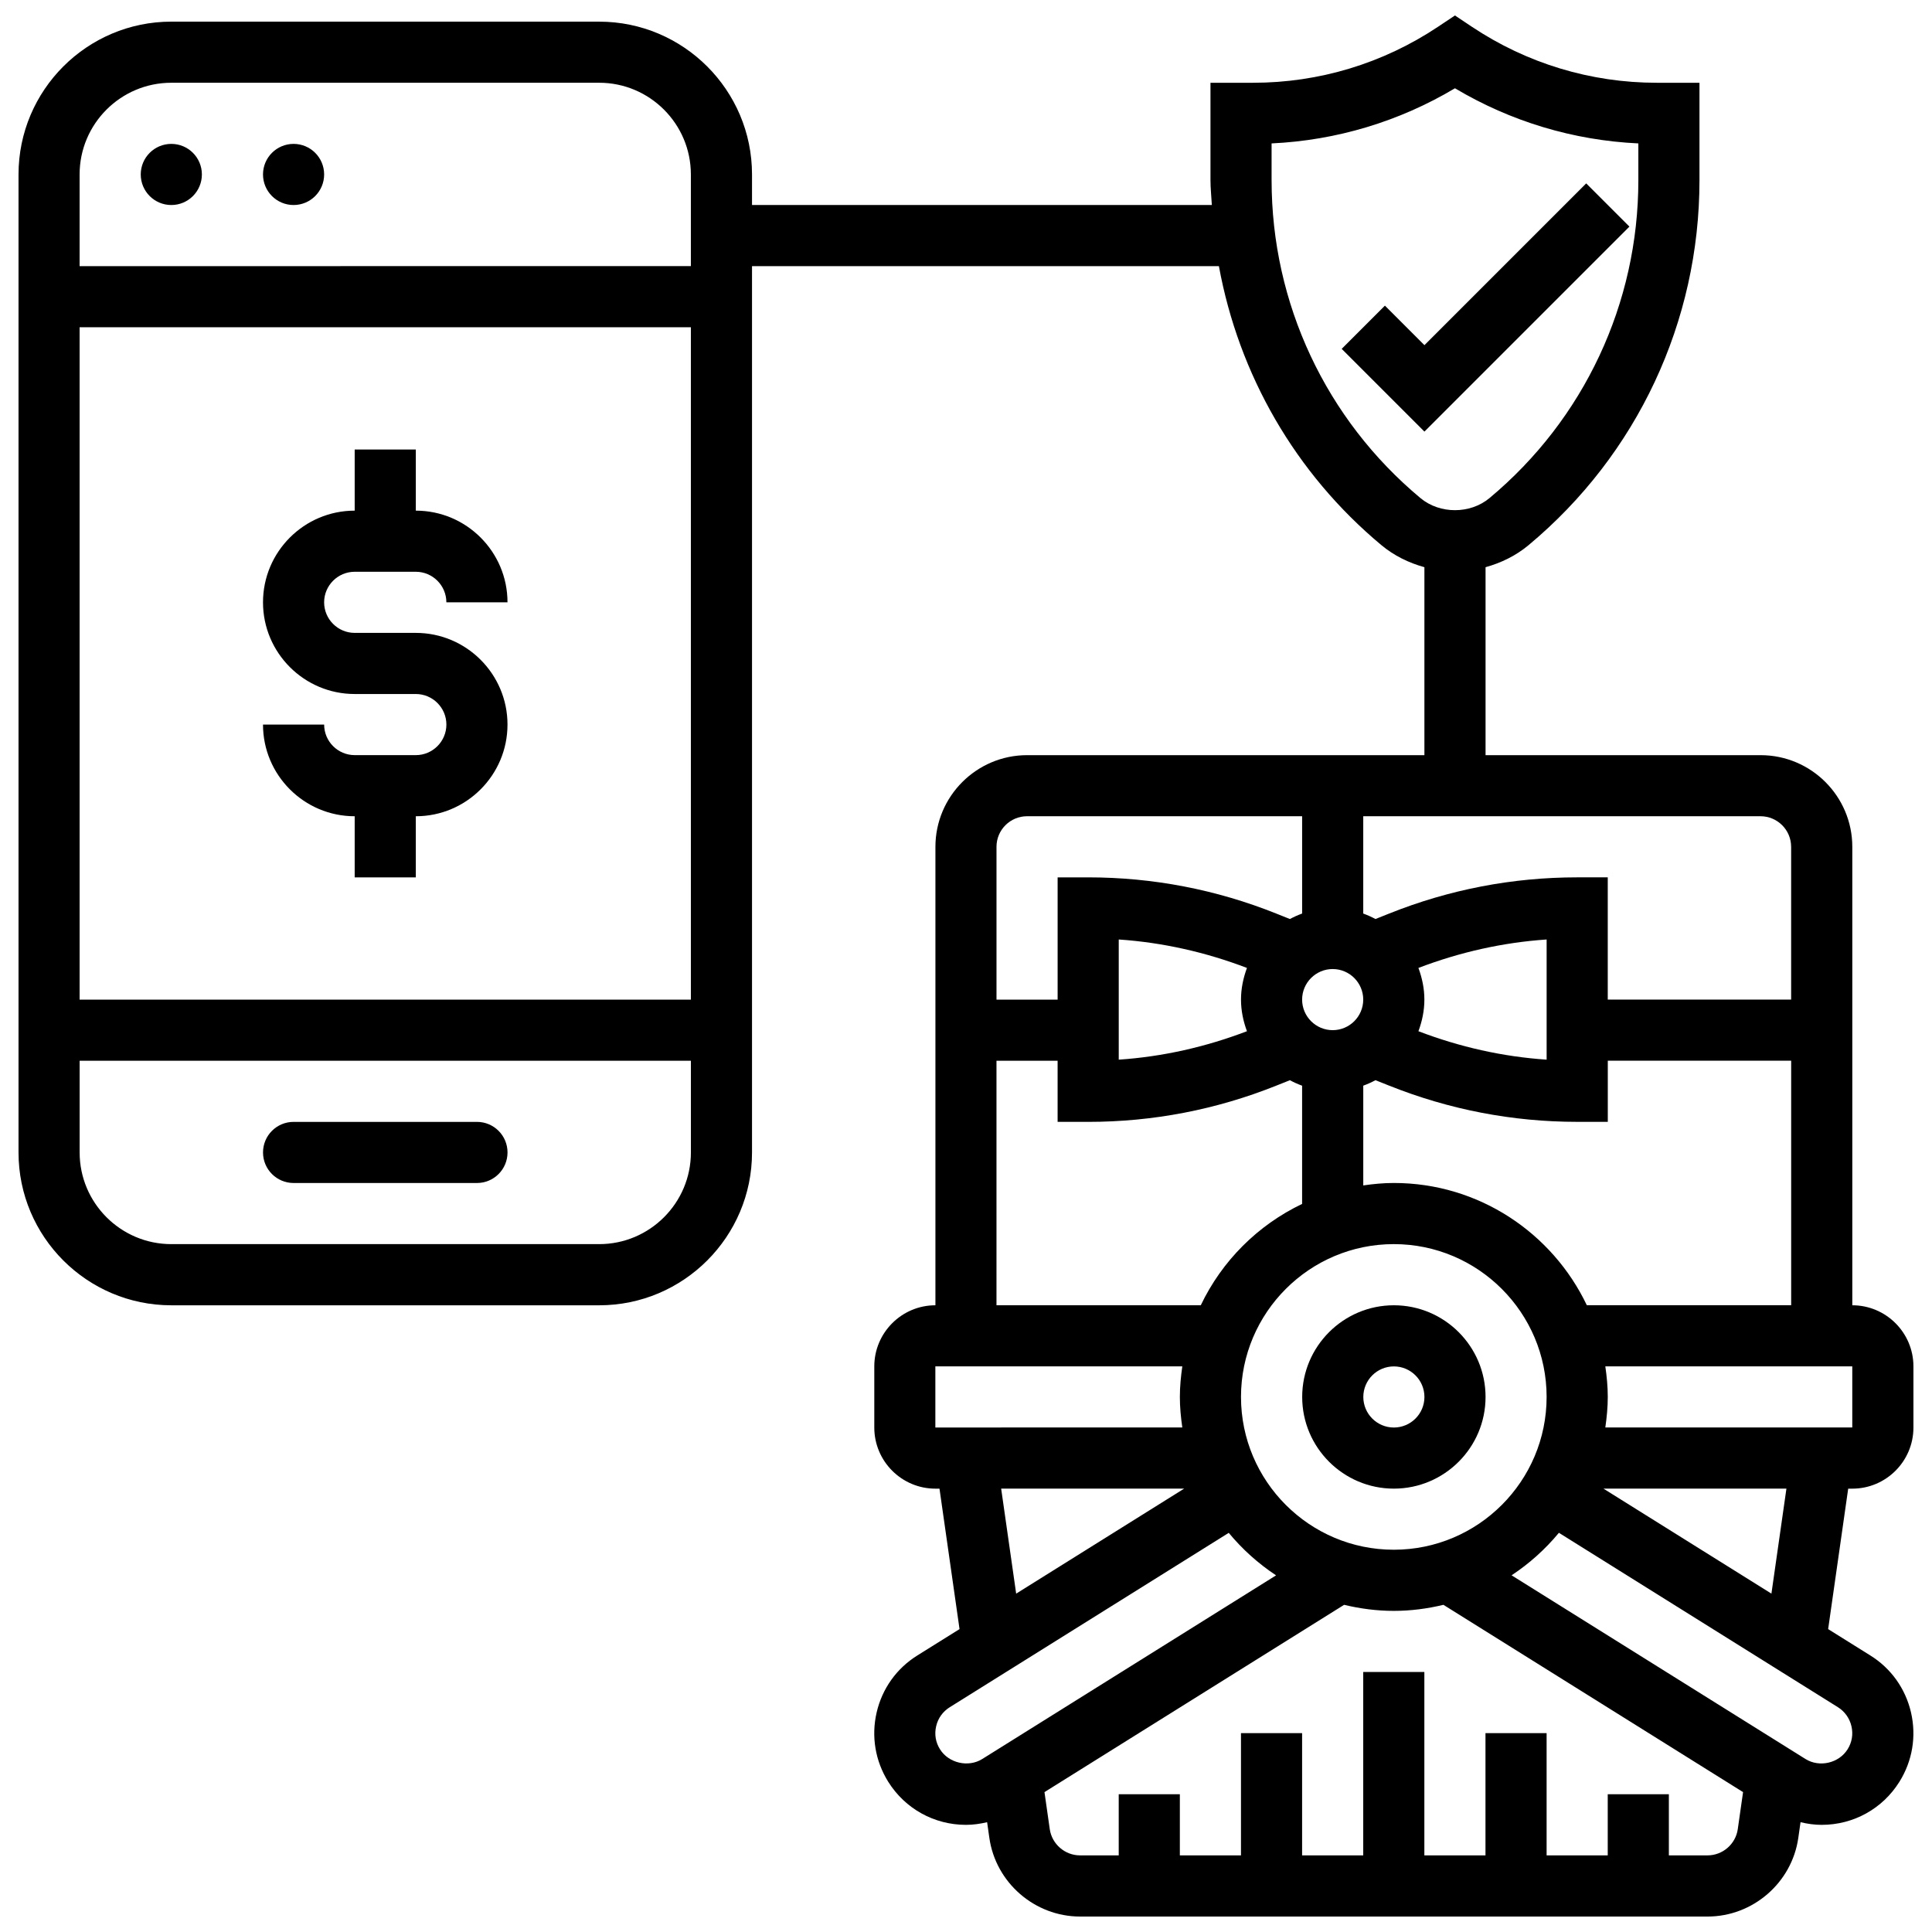
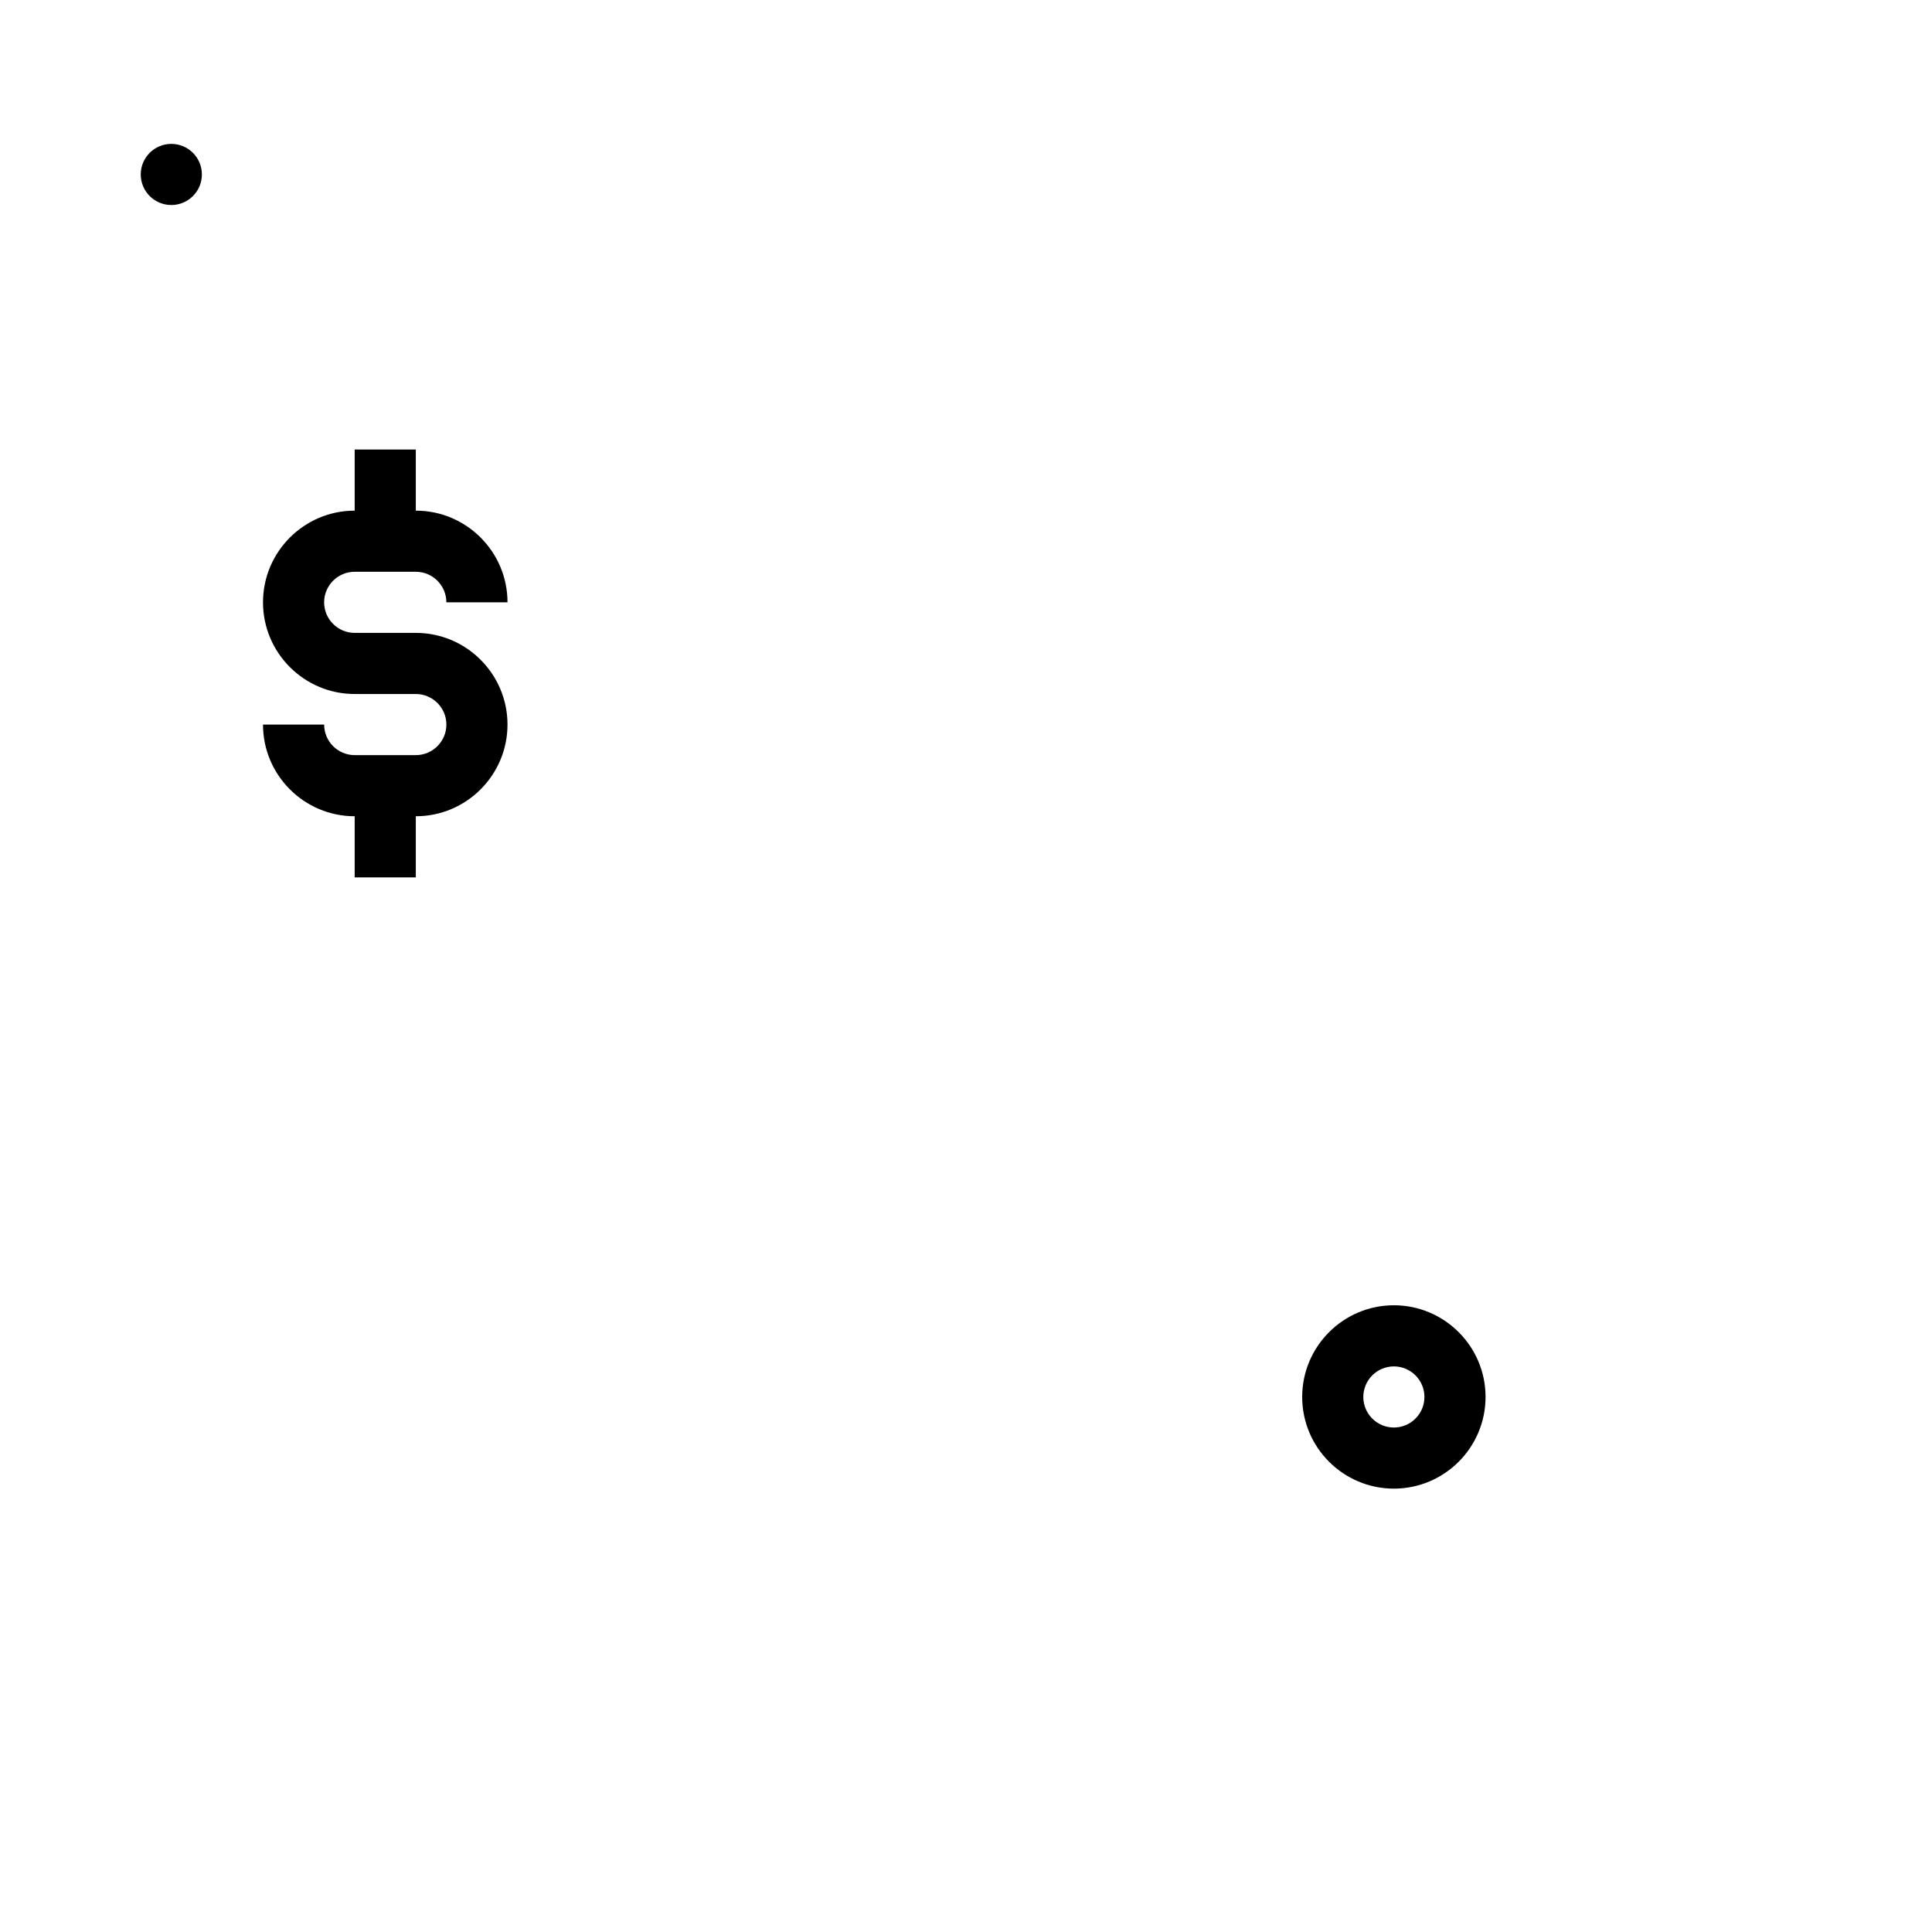
<svg xmlns="http://www.w3.org/2000/svg" width="800px" height="800px" version="1.1" viewBox="144 144 512 512">
  <defs>
    <clipPath id="a">
-       <path d="m148.09 148.09h503.81v503.81h-503.81z" />
-     </clipPath>
+       </clipPath>
  </defs>
  <path d="m238 327.92h16.199c4.461 0 8.098 3.637 8.098 8.098 0 4.461-3.637 8.098-8.098 8.098h-16.199c-4.461 0-8.098-3.637-8.098-8.098h-16.203c0 13.398 10.902 24.297 24.297 24.297v16.199h16.199v-16.199c13.398 0 24.297-10.902 24.297-24.297 0-13.398-10.902-24.297-24.297-24.297h-16.199c-4.461 0-8.098-3.637-8.098-8.098s3.637-8.098 8.098-8.098h16.199c4.461 0 8.098 3.637 8.098 8.098h16.199c0-13.398-10.902-24.297-24.297-24.297v-16.199h-16.199v16.199c-13.398 0-24.297 10.902-24.297 24.297s10.902 24.297 24.301 24.297z" />
-   <path d="m270.4 441.31h-48.598c-4.473 0-8.098 3.621-8.098 8.098 0 4.481 3.629 8.098 8.098 8.098h48.598c4.473 0 8.098-3.621 8.098-8.098 0-4.477-3.629-8.098-8.098-8.098z" />
  <path d="m197.5 190.23c0 4.473-3.625 8.102-8.098 8.102s-8.102-3.629-8.102-8.102c0-4.473 3.629-8.098 8.102-8.098s8.098 3.625 8.098 8.098" />
-   <path d="m229.9 190.23c0 4.473-3.625 8.102-8.098 8.102-4.473 0-8.102-3.629-8.102-8.102 0-4.473 3.629-8.098 8.102-8.098 4.473 0 8.098 3.625 8.098 8.098" />
-   <path d="m564.36 192.6-42.871 42.871-10.473-10.473-11.453 11.453 21.926 21.926 54.324-54.324z" />
  <g clip-path="url(#a)">
-     <path d="m634.88 538.51c8.934 0 16.199-7.266 16.199-16.199v-16.199c0-8.934-7.266-16.199-16.199-16.199v-121.49c0-13.398-10.902-24.297-24.297-24.297h-72.895v-49.812c4.148-1.148 8.066-3.062 11.402-5.848 28.785-23.984 45.289-59.234 45.289-96.695v-25.836h-11.301c-17.504 0-34.449-5.129-49.012-14.84l-4.484-2.996-4.496 2.996c-14.562 9.711-31.508 14.84-49.012 14.84h-11.285v25.836c0 2.203 0.25 4.375 0.363 6.562h-121.86v-8.098c0-22.332-18.168-40.496-40.496-40.496l-113.39-0.004c-22.332 0-40.496 18.168-40.496 40.496v259.19c0 22.332 18.168 40.496 40.496 40.496h113.39c22.332 0 40.496-18.168 40.496-40.496v-234.89h123.73c5.258 28.715 20.207 54.891 43.059 73.934 3.336 2.785 7.258 4.699 11.402 5.848v49.812h-105.29c-13.398 0-24.297 10.902-24.297 24.297v121.49c-8.934 0-16.199 7.266-16.199 16.199v16.199c0 8.934 7.266 16.199 16.199 16.199h1.078l5.312 37.219-11.152 6.965c-5.516 3.426-9.355 8.805-10.82 15.145-1.457 6.324-0.363 12.836 3.07 18.344 4.473 7.152 12.184 11.422 20.613 11.422 1.902 0 3.773-0.273 5.598-0.703l0.59 4.148c1.691 11.891 12.035 20.855 24.047 20.855h166.29c12.012 0 22.355-8.965 24.047-20.855l0.59-4.148c1.832 0.438 3.695 0.703 5.598 0.703 8.441 0 16.141-4.269 20.613-11.422 3.434-5.508 4.527-12.012 3.07-18.344-1.465-6.344-5.305-11.719-10.797-15.129l-11.168-6.981 5.312-37.219zm-445.48-372.58h113.39c13.398 0 24.297 10.902 24.297 24.297v24.297l-161.99 0.004v-24.297c0-13.406 10.902-24.301 24.301-24.301zm137.69 64.797v178.19h-161.99v-178.19zm-24.297 242.98h-113.39c-13.398 0-24.297-10.902-24.297-24.297v-24.297h161.99v24.297c-0.004 13.398-10.906 24.297-24.301 24.297zm178.19-281.95v-9.75c17.195-0.801 33.816-5.801 48.598-14.613 14.781 8.812 31.402 13.809 48.598 14.613v9.75c0 32.641-14.387 63.355-39.461 84.25-5.117 4.262-13.152 4.262-18.273 0-25.074-20.902-39.461-51.609-39.461-84.25zm153.89 330.54h-65.445c0.379-2.656 0.648-5.348 0.648-8.098 0-2.754-0.266-5.441-0.648-8.098l65.445-0.004zm-121.5 32.398c-22.332 0-40.496-18.168-40.496-40.496 0-22.332 18.168-40.496 40.496-40.496 22.332 0 40.496 18.168 40.496 40.496 0.004 22.332-18.164 40.496-40.496 40.496zm-16.199-153.89c4.461 0 8.098 3.637 8.098 8.098 0 4.473-3.637 8.098-8.098 8.098s-8.098-3.629-8.098-8.098 3.637-8.098 8.098-8.098zm22.723-0.293c10.949-4.18 22.34-6.746 33.977-7.539v31.848c-11.648-0.785-23.027-3.352-33.977-7.539 0.973-2.625 1.578-5.426 1.578-8.383 0-2.957-0.609-5.762-1.578-8.387zm-45.441 16.77c-10.949 4.18-22.332 6.754-33.977 7.539v-31.848c11.648 0.793 23.027 3.359 33.977 7.539-0.969 2.633-1.578 5.43-1.578 8.395 0 2.953 0.609 5.758 1.578 8.375zm90.07 72.617c-9.121-19.125-28.59-32.398-51.148-32.398-2.754 0-5.441 0.266-8.098 0.648v-26.438c1.125-0.406 2.195-0.891 3.238-1.449l3.598 1.434c15.922 6.367 32.707 9.605 49.867 9.605h8.098v-16.199h48.598v64.797zm54.145-121.49v40.496h-48.598v-32.398h-8.098c-17.164 0-33.938 3.231-49.859 9.605l-3.602 1.438c-1.043-0.559-2.113-1.043-3.238-1.449v-25.789h105.29c4.465 0 8.102 3.629 8.102 8.098zm-202.49-8.098h72.895v25.789c-1.125 0.406-2.195 0.891-3.238 1.449l-3.59-1.434c-15.922-6.375-32.707-9.605-49.867-9.605h-8.098v32.398h-16.199v-40.496c-0.004-4.473 3.633-8.102 8.098-8.102zm-8.102 64.797h16.199v16.199h8.098c17.164 0 33.938-3.231 49.859-9.605l3.598-1.434c1.043 0.559 2.113 1.043 3.238 1.449v31.336c-11.746 5.606-21.246 15.105-26.852 26.852l-54.141-0.004zm-16.199 80.992h65.445c-0.379 2.656-0.648 5.348-0.648 8.098 0 2.754 0.266 5.441 0.648 8.098l-65.445 0.004zm17.438 32.398h48.5l-44.523 27.832zm-16.207 69.082c-1.168-1.855-1.516-3.969-1.02-6.113 0.484-2.106 1.758-3.887 3.606-5.039l73.934-46.207c3.59 4.348 7.824 8.141 12.539 11.266l-77.895 48.688c-3.648 2.266-8.863 1.094-11.164-2.594zm203.41 28.113h-10.254v-16.199h-16.199v16.199h-16.199v-32.398h-16.199v32.398h-16.199v-48.598h-16.199v48.598h-16.199v-32.398h-16.199v32.398h-16.199v-16.199h-16.199v16.199h-10.254c-4 0-7.453-2.988-8.02-6.949l-1.402-9.816 79.406-49.633c4.227 1.012 8.617 1.605 13.16 1.605 4.543 0 8.926-0.59 13.16-1.605l79.406 49.633-1.402 9.816c-0.555 3.961-4.008 6.949-8.008 6.949zm38.133-34.227c0.492 2.144 0.145 4.254-1.02 6.113-2.301 3.684-7.469 4.891-11.176 2.566l-77.871-48.672c4.715-3.125 8.949-6.918 12.539-11.266l73.949 46.223c1.82 1.145 3.09 2.93 3.578 5.035zm-21.207-35.137-44.523-27.832h48.5z" />
-   </g>
+     </g>
  <path d="m513.39 489.91c-13.398 0-24.297 10.902-24.297 24.297 0 13.398 10.902 24.297 24.297 24.297 13.398 0 24.297-10.902 24.297-24.297 0.004-13.395-10.898-24.297-24.297-24.297zm0 32.398c-4.461 0-8.098-3.629-8.098-8.098 0-4.473 3.637-8.098 8.098-8.098 4.461 0 8.098 3.629 8.098 8.098 0.004 4.469-3.633 8.098-8.098 8.098z" />
</svg>